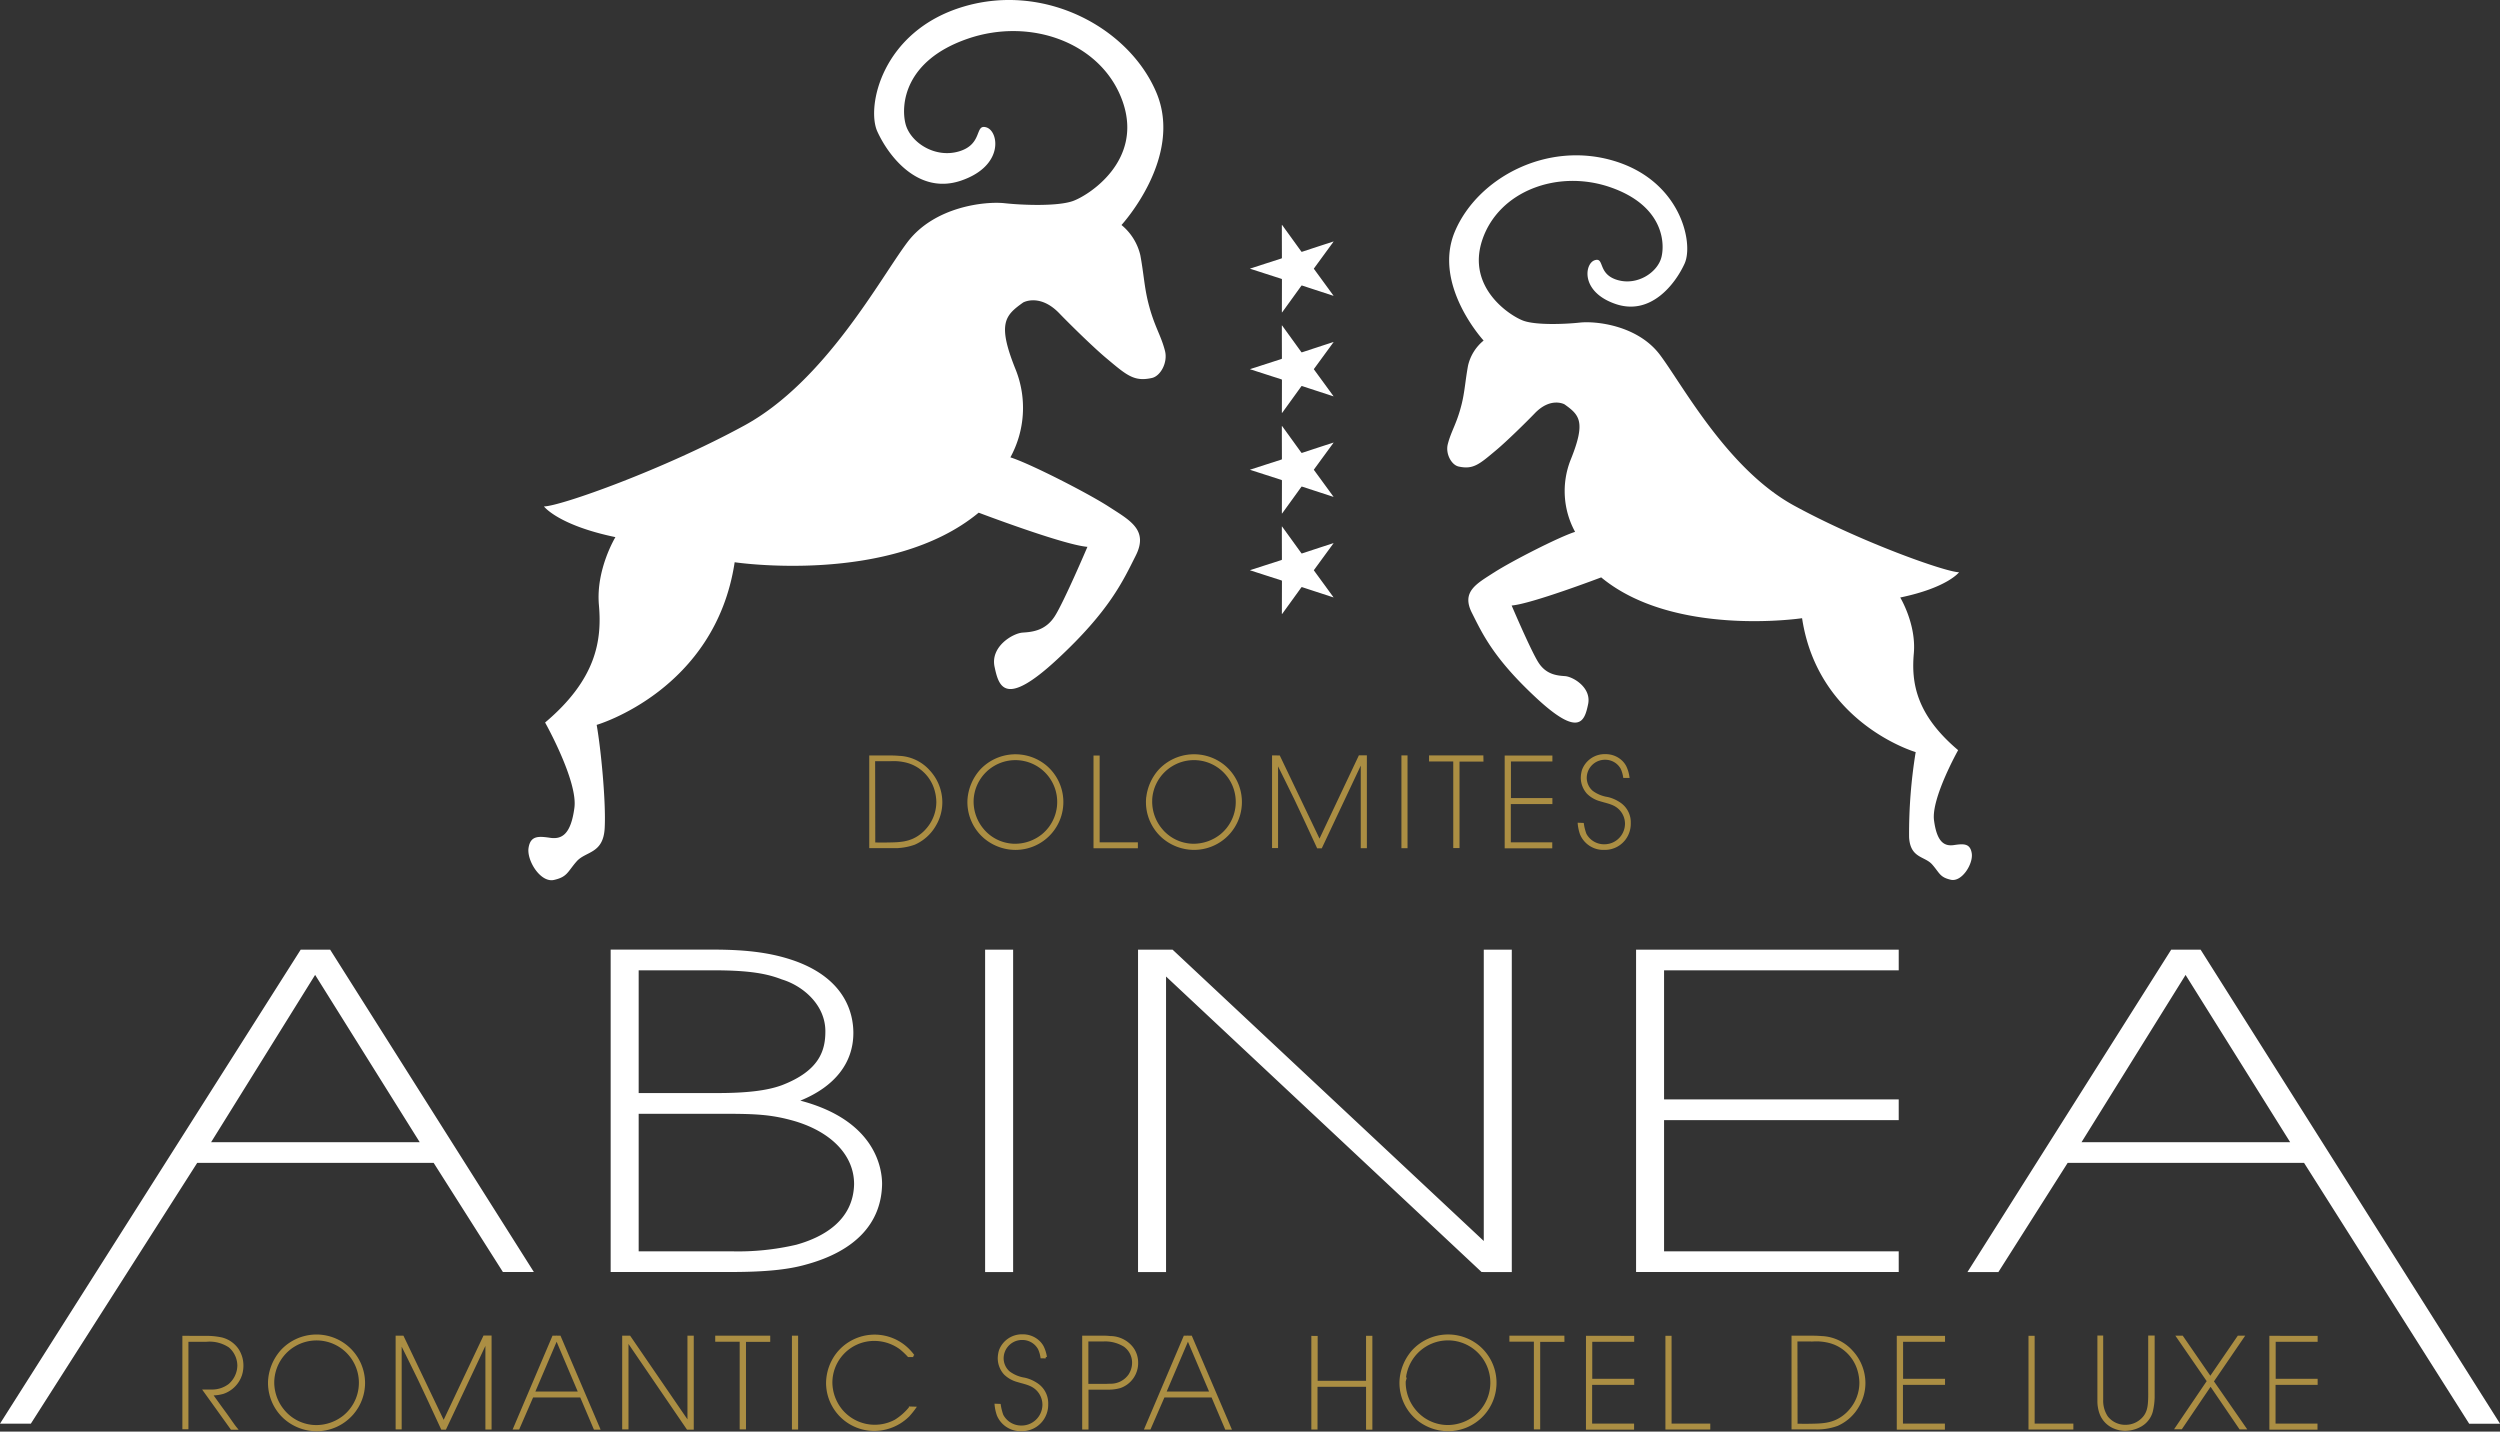
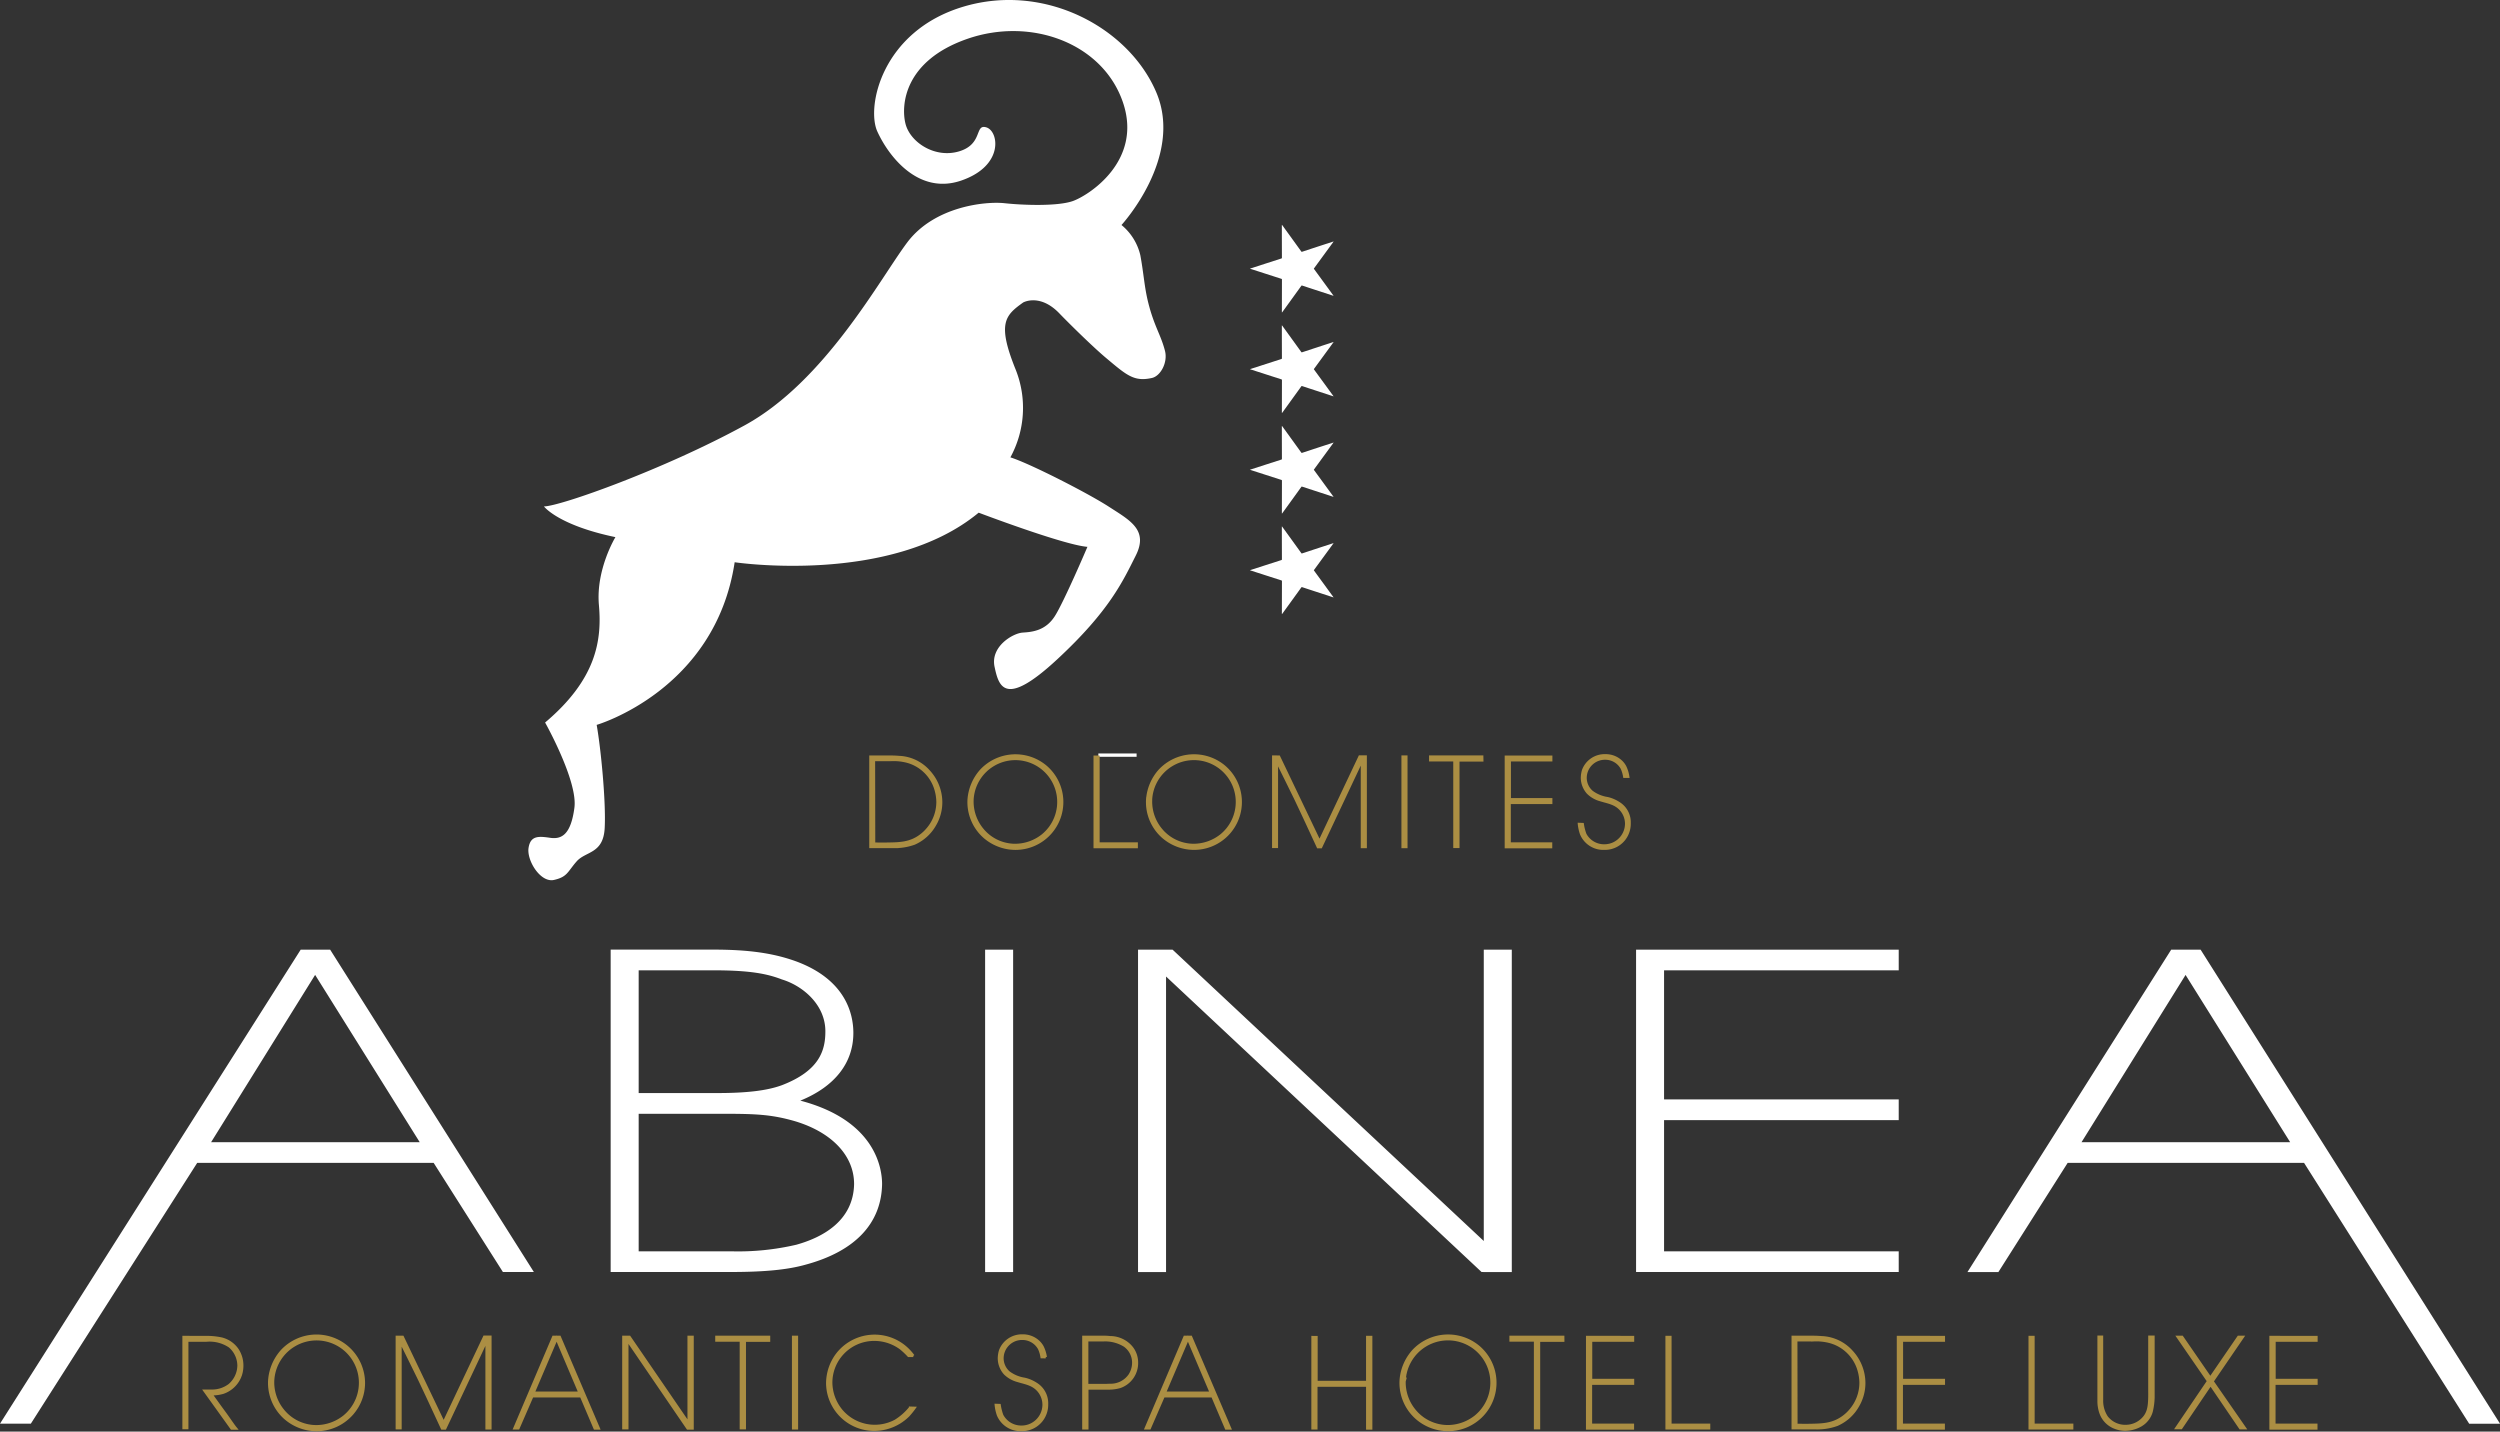
<svg xmlns="http://www.w3.org/2000/svg" id="Gruppe_3" data-name="Gruppe 3" width="490.863" height="281.091" viewBox="0 0 490.863 281.091">
  <rect x="0" y="0" width="490.863" height="281.091" fill="#333333" stroke="none" />
  <defs>
    <clipPath id="clip-path">
      <rect id="Rechteck_3" data-name="Rechteck 3" width="490.863" height="281.091" fill="#fff" />
    </clipPath>
  </defs>
  <g id="Gruppe_2" data-name="Gruppe 2" clip-path="url(#clip-path)">
    <path id="Pfad_1" data-name="Pfad 1" d="M27.877,203.033v17.851h.687V203.7h3.813a7.021,7.021,0,0,1,4.554,1.177,5.025,5.025,0,0,1,1.74,3.736,5.13,5.13,0,0,1-1.816,3.838,5.6,5.6,0,0,1-3.4,1.127H31.993l5.3,7.388h.845c-.23-.279-.46-.586-.665-.891-.282-.383-.538-.764-.794-1.121-.511-.739-1.049-1.453-1.586-2.191-.589-.816-1.2-1.683-1.817-2.524a8.037,8.037,0,0,0,2.354-.305,5.542,5.542,0,0,0,3.452-3.478,5.856,5.856,0,0,0,.281-1.791,5.646,5.646,0,0,0-.892-3.121,5.315,5.315,0,0,0-3.147-2.2,14.183,14.183,0,0,0-2.968-.305ZM44.708,211.5a9.23,9.23,0,0,0,3.016,7.369,9.462,9.462,0,0,0,6.242,2.4A9.291,9.291,0,0,0,61,218.047a9.193,9.193,0,0,0,2.248-5.986,9.287,9.287,0,0,0-16.114-6.294,9.722,9.722,0,0,0-2.428,5.73m.713.23a8.56,8.56,0,1,1,14.02,6.857,8.819,8.819,0,0,1-5.5,1.97,8.45,8.45,0,0,1-6.626-3.223,8.691,8.691,0,0,1-1.894-5.6M69.749,203V220.91h.688V203.848c1.227,2.452,2.43,4.9,3.632,7.356,1.535,3.218,3.045,6.488,4.554,9.757h.589l8.162-17.317v17.292h.713V202.979H86.913L78.93,219.862,70.872,203Zm30.72,0-7.622,17.93h.741l2.737-6.291h9.592l2.685,6.317h.768L101.7,203Zm.639.307,4.527,10.67h-9.08ZM114.231,203V220.91h.739V203.567l11.873,17.393h.943V203h-.739V219.99L115.406,203Zm28.569,0h-10.3v.688H137.3V220.91h.739V203.72H142.8Zm4.761,17.927h.713V203h-.713Zm23.581-14.22a10.4,10.4,0,0,0-1.535-1.663,9.3,9.3,0,0,0-13.352,1.279,9.532,9.532,0,0,0-1.992,5.731,9.209,9.209,0,0,0,9.18,9.155,9.523,9.523,0,0,0,6.753-2.811,16.1,16.1,0,0,0,1.176-1.459l-.843-.025a11.447,11.447,0,0,1-2.891,2.558,8.575,8.575,0,0,1-10.615-2.022,8.76,8.76,0,0,1-2.02-5.5,8.454,8.454,0,0,1,8.441-8.417,8.745,8.745,0,0,1,5.27,1.74,15.151,15.151,0,0,1,1.509,1.433Zm25.988.255a6.789,6.789,0,0,0-.612-1.995,3.861,3.861,0,0,0-.9-1.127,4.439,4.439,0,0,0-2.994-1.1,4.544,4.544,0,0,0-4.425,2.965,5.755,5.755,0,0,0-.229,1.484,4.555,4.555,0,0,0,1.149,2.994,5.645,5.645,0,0,0,2.533,1.432c1.407.436,2.764.614,3.839,1.689a4.288,4.288,0,0,1,1.253,3.019,4.374,4.374,0,0,1-2.738,4.016,4.323,4.323,0,0,1-1.612.307,4.233,4.233,0,0,1-3.813-2.251,10.117,10.117,0,0,1-.508-2l-.717-.026a8.5,8.5,0,0,0,.436,1.97,4.757,4.757,0,0,0,4.55,2.914,4.884,4.884,0,0,0,4.707-3.144,5.011,5.011,0,0,0,.331-1.918,4.473,4.473,0,0,0-2.146-3.992,7.083,7.083,0,0,0-2.226-.947,6.924,6.924,0,0,1-3.1-1.279,3.683,3.683,0,0,1-1.279-2.789,3.864,3.864,0,0,1,3.915-3.836,3.762,3.762,0,0,1,3.327,1.97,6.341,6.341,0,0,1,.485,1.636Zm7.421-3.962v17.927h.739v-7.827h4.042a8.059,8.059,0,0,0,2.406-.305,4.934,4.934,0,0,0,3.3-4.744,4.755,4.755,0,0,0-.969-2.909,5.479,5.479,0,0,0-4.248-2.066,13.154,13.154,0,0,0-1.407-.076Zm.713.636h3.249a7.264,7.264,0,0,1,4.12,1.072,4.107,4.107,0,0,1,1.715,3.342,4.462,4.462,0,0,1-.742,2.474,4.519,4.519,0,0,1-3.787,1.913c-.281,0-.563.026-.819.026h-3.736Zm19.16-.639-7.622,17.93h.741l2.737-6.291h9.592l2.687,6.317h.767L225.651,203Zm.639.307,4.528,10.67H220.51Zm24.481-.256v17.881h.713v-8.391h10.03v8.415h.74V203.029h-.74v8.829h-10v-8.8Zm17.317,8.442a9.223,9.223,0,0,0,3.015,7.369,9.462,9.462,0,0,0,6.242,2.4,9.257,9.257,0,0,0,6.012-16.32,9.347,9.347,0,0,0-12.843.819,9.718,9.718,0,0,0-2.427,5.73m.713.23a8.56,8.56,0,1,1,14.02,6.857,8.822,8.822,0,0,1-5.5,1.97,8.449,8.449,0,0,1-6.625-3.223,8.683,8.683,0,0,1-1.894-5.6m31.156-8.721h-10.3v.688h4.808V220.91h.739V203.72h4.759Zm4.735.026V220.96h8.949v-.687h-8.237v-8.113h8.261v-.687H304.2V203.7h8.235v-.662Zm15.6,0v17.907h8.309v-.662h-7.6V203.029Zm24.759-.022v17.9h5.293a11.407,11.407,0,0,0,3.4-.662,8.7,8.7,0,0,0,4.068-3.658,8.857,8.857,0,0,0,1.251-4.528,9.127,9.127,0,0,0-2.452-6.192,8.372,8.372,0,0,0-5.962-2.786c-.845-.076-1.715-.076-2.558-.076Zm.662.636h3.351a10.547,10.547,0,0,1,3.481.384,8.108,8.108,0,0,1,5.475,5.577,9.093,9.093,0,0,1,.357,2.379,8.278,8.278,0,0,1-2.02,5.423,7.854,7.854,0,0,1-1.433,1.331c-2,1.458-4.042,1.535-6.448,1.561-.921.025-1.816,0-2.737,0Zm20.006-.611V220.96h8.949v-.687h-8.237v-8.113h8.263v-.687h-8.237V203.7h8.237v-.662Zm25.86,0v17.907h8.31v-.662h-7.6V203.029Zm13.531-.05v12.587a7.1,7.1,0,0,0,.383,2.354,4.748,4.748,0,0,0,2.838,2.89,5.33,5.33,0,0,0,2.022.382,6.3,6.3,0,0,0,3.122-.891,4.551,4.551,0,0,0,2.019-2.686,13.261,13.261,0,0,0,.357-2.661V202.979h-.764V213.7c.026,2.636-.128,3.787-.87,4.862a4.716,4.716,0,0,1-3.838,1.944,4.584,4.584,0,0,1-3.685-1.766,5.757,5.757,0,0,1-.947-3.351V202.979Zm21.51,8.7-6.241,9.208h.921l5.78-8.543,5.832,8.569h.9l-6.369-9.184,5.96-8.722h-.845l-5.524,8.057L420.255,203h-.843Zm12.254-8.643V220.96H446.6v-.687h-8.237v-8.113h8.263v-.687h-8.237V203.7h8.237v-.662Z" transform="translate(8.181 59.5)" fill="#fff" />
    <path id="Pfad_2" data-name="Pfad 2" d="M27.877,203.033v17.851h.687V203.7h3.813a7.021,7.021,0,0,1,4.554,1.177,5.025,5.025,0,0,1,1.74,3.736,5.13,5.13,0,0,1-1.816,3.838,5.6,5.6,0,0,1-3.4,1.127H31.993l5.3,7.388h.845c-.23-.279-.46-.586-.665-.891-.282-.383-.538-.764-.794-1.121-.511-.739-1.049-1.453-1.586-2.191-.589-.816-1.2-1.683-1.817-2.524a8.037,8.037,0,0,0,2.354-.305,5.542,5.542,0,0,0,3.452-3.478,5.856,5.856,0,0,0,.281-1.791,5.646,5.646,0,0,0-.892-3.121,5.315,5.315,0,0,0-3.147-2.2,14.183,14.183,0,0,0-2.968-.305ZM44.708,211.5a9.23,9.23,0,0,0,3.016,7.369,9.462,9.462,0,0,0,6.242,2.4A9.291,9.291,0,0,0,61,218.047a9.193,9.193,0,0,0,2.248-5.986,9.287,9.287,0,0,0-16.114-6.294A9.722,9.722,0,0,0,44.708,211.5Zm.713.23a8.56,8.56,0,1,1,14.02,6.857,8.819,8.819,0,0,1-5.5,1.97,8.45,8.45,0,0,1-6.626-3.223A8.691,8.691,0,0,1,45.42,211.728ZM69.749,203V220.91h.688V203.848c1.227,2.452,2.43,4.9,3.632,7.356,1.535,3.218,3.045,6.488,4.554,9.757h.589l8.162-17.317v17.292h.713V202.979H86.913L78.93,219.862,70.872,203Zm30.72,0-7.622,17.93h.741l2.737-6.291h9.592l2.685,6.317h.768L101.7,203Zm.639.307,4.527,10.67h-9.08ZM114.231,203V220.91h.739V203.567l11.873,17.393h.943V203h-.739V219.99L115.406,203Zm28.569,0h-10.3v.688H137.3V220.91h.739V203.72H142.8Zm4.761,17.927h.713V203h-.713Zm23.581-14.22a10.4,10.4,0,0,0-1.535-1.663,9.3,9.3,0,0,0-13.352,1.279,9.532,9.532,0,0,0-1.992,5.731,9.209,9.209,0,0,0,9.18,9.155,9.523,9.523,0,0,0,6.753-2.811,16.1,16.1,0,0,0,1.176-1.459l-.843-.025a11.447,11.447,0,0,1-2.891,2.558,8.575,8.575,0,0,1-10.615-2.022,8.76,8.76,0,0,1-2.02-5.5,8.454,8.454,0,0,1,8.441-8.417,8.745,8.745,0,0,1,5.27,1.74,15.151,15.151,0,0,1,1.509,1.433Zm25.988.255a6.789,6.789,0,0,0-.612-1.995,3.861,3.861,0,0,0-.9-1.127,4.439,4.439,0,0,0-2.994-1.1,4.544,4.544,0,0,0-4.425,2.965,5.755,5.755,0,0,0-.229,1.484,4.555,4.555,0,0,0,1.149,2.994,5.645,5.645,0,0,0,2.533,1.432c1.407.436,2.764.614,3.839,1.689a4.288,4.288,0,0,1,1.253,3.019,4.374,4.374,0,0,1-2.738,4.016,4.323,4.323,0,0,1-1.612.307,4.233,4.233,0,0,1-3.813-2.251,10.117,10.117,0,0,1-.508-2l-.717-.026a8.5,8.5,0,0,0,.436,1.97,4.757,4.757,0,0,0,4.55,2.914,4.884,4.884,0,0,0,4.707-3.144,5.011,5.011,0,0,0,.331-1.918,4.473,4.473,0,0,0-2.146-3.992,7.083,7.083,0,0,0-2.226-.947,6.924,6.924,0,0,1-3.1-1.279,3.683,3.683,0,0,1-1.279-2.789,3.864,3.864,0,0,1,3.915-3.836,3.762,3.762,0,0,1,3.327,1.97,6.341,6.341,0,0,1,.485,1.636Zm7.421-3.962v17.927h.739v-7.827h4.042a8.059,8.059,0,0,0,2.406-.305,4.934,4.934,0,0,0,3.3-4.744,4.755,4.755,0,0,0-.969-2.909,5.479,5.479,0,0,0-4.248-2.066,13.154,13.154,0,0,0-1.407-.076Zm.713.636h3.249a7.264,7.264,0,0,1,4.12,1.072,4.107,4.107,0,0,1,1.715,3.342,4.462,4.462,0,0,1-.742,2.474,4.519,4.519,0,0,1-3.787,1.913c-.281,0-.563.026-.819.026h-3.736Zm19.16-.639-7.622,17.93h.741l2.737-6.291h9.592l2.687,6.317h.767L225.651,203Zm.639.307,4.528,10.67H220.51Zm24.481-.256v17.881h.713v-8.391h10.03v8.415h.74V203.029h-.74v8.829h-10v-8.8Zm17.317,8.442a9.223,9.223,0,0,0,3.015,7.369,9.462,9.462,0,0,0,6.242,2.4,9.257,9.257,0,0,0,6.012-16.32,9.347,9.347,0,0,0-12.843.819A9.718,9.718,0,0,0,266.861,211.5Zm.713.23a8.56,8.56,0,1,1,14.02,6.857,8.822,8.822,0,0,1-5.5,1.97,8.449,8.449,0,0,1-6.625-3.223A8.683,8.683,0,0,1,267.573,211.728Zm31.156-8.721h-10.3v.688h4.808V220.91h.739V203.72h4.759Zm4.735.026V220.96h8.949v-.687h-8.237v-8.113h8.261v-.687H304.2V203.7h8.235v-.662Zm15.6,0v17.907h8.309v-.662h-7.6V203.029Zm24.759-.022v17.9h5.293a11.407,11.407,0,0,0,3.4-.662,8.7,8.7,0,0,0,4.068-3.658,8.857,8.857,0,0,0,1.251-4.528,9.127,9.127,0,0,0-2.452-6.192,8.372,8.372,0,0,0-5.962-2.786c-.845-.076-1.715-.076-2.558-.076Zm.662.636h3.351a10.547,10.547,0,0,1,3.481.384,8.108,8.108,0,0,1,5.475,5.577,9.093,9.093,0,0,1,.357,2.379,8.278,8.278,0,0,1-2.02,5.423,7.854,7.854,0,0,1-1.433,1.331c-2,1.458-4.042,1.535-6.448,1.561-.921.025-1.816,0-2.737,0Zm20.006-.611V220.96h8.949v-.687h-8.237v-8.113h8.263v-.687h-8.237V203.7h8.237v-.662Zm25.86,0v17.907h8.31v-.662h-7.6V203.029Zm13.531-.05v12.587a7.1,7.1,0,0,0,.383,2.354,4.748,4.748,0,0,0,2.838,2.89,5.33,5.33,0,0,0,2.022.382,6.3,6.3,0,0,0,3.122-.891,4.551,4.551,0,0,0,2.019-2.686,13.261,13.261,0,0,0,.357-2.661V202.979h-.764V213.7c.026,2.636-.128,3.787-.87,4.862a4.716,4.716,0,0,1-3.838,1.944,4.584,4.584,0,0,1-3.685-1.766,5.757,5.757,0,0,1-.947-3.351V202.979Zm21.51,8.7-6.241,9.208h.921l5.78-8.543,5.832,8.569h.9l-6.369-9.184,5.96-8.722h-.845l-5.524,8.057L420.255,203h-.843Zm12.254-8.643V220.96H446.6v-.687h-8.237v-8.113h8.263v-.687h-8.237V203.7h8.237v-.662Z" transform="translate(8.181 59.5)" fill="#ab8e43" stroke="#ab8e43" stroke-width="0.5" />
-     <path id="Pfad_3" data-name="Pfad 3" d="M132.144,114.926v17.693h5.231a11.293,11.293,0,0,0,3.364-.654,8.615,8.615,0,0,0,4.02-3.617,8.756,8.756,0,0,0,1.235-4.475,9.02,9.02,0,0,0-2.424-6.118A8.276,8.276,0,0,0,137.679,115c-.834-.075-1.694-.075-2.529-.075Zm.654.629h3.313a10.439,10.439,0,0,1,3.439.379,8.015,8.015,0,0,1,5.411,5.513,8.988,8.988,0,0,1,.354,2.352,8.184,8.184,0,0,1-2,5.36,7.8,7.8,0,0,1-1.416,1.314c-1.973,1.442-4,1.517-6.373,1.543-.909.025-1.8,0-2.7,0Zm18.634,7.762a9.124,9.124,0,0,0,2.98,7.282,9.356,9.356,0,0,0,6.17,2.374,9.149,9.149,0,0,0,5.942-16.128,9.238,9.238,0,0,0-12.693.81,9.613,9.613,0,0,0-2.4,5.663m.7.228a8.46,8.46,0,1,1,13.856,6.776,8.719,8.719,0,0,1-5.436,1.947,8.349,8.349,0,0,1-6.548-3.186,8.582,8.582,0,0,1-1.872-5.537m24.044-8.6v17.7h8.212v-.654h-7.509V114.948Zm10.313,8.369a9.124,9.124,0,0,0,2.98,7.282,9.356,9.356,0,0,0,6.17,2.374,9.149,9.149,0,0,0,5.942-16.128,9.238,9.238,0,0,0-12.693.81,9.613,9.613,0,0,0-2.4,5.663m.7.228a8.46,8.46,0,1,1,13.856,6.776,8.719,8.719,0,0,1-5.436,1.947,8.349,8.349,0,0,1-6.548-3.186,8.582,8.582,0,0,1-1.872-5.537m24.044-8.621v17.695h.679V115.757c1.213,2.424,2.4,4.847,3.591,7.271,1.516,3.181,3.009,6.412,4.5,9.641h.582l8.065-17.114v17.089h.7V114.9h-1.159l-7.889,16.686-7.965-16.66Zm25.4,17.72h.7v-17.72h-.7Zm15.594-17.718H242.058v.679h4.752v17.013h.73V115.631h4.7Zm4.68.025v17.718h8.845v-.679h-8.14v-8.017h8.166v-.679h-8.14v-7.688h8.14v-.654Zm23.989,3.891a6.688,6.688,0,0,0-.605-1.971,3.763,3.763,0,0,0-.885-1.112,4.382,4.382,0,0,0-2.959-1.084,4.486,4.486,0,0,0-4.372,2.93,5.647,5.647,0,0,0-.226,1.465A4.492,4.492,0,0,0,273,122.027a5.583,5.583,0,0,0,2.5,1.416c1.39.429,2.73.607,3.792,1.669a4.233,4.233,0,0,1,1.239,2.984,4.323,4.323,0,0,1-2.706,3.97,4.28,4.28,0,0,1-1.592.3,4.182,4.182,0,0,1-3.768-2.225,9.962,9.962,0,0,1-.5-1.971l-.708-.026a8.314,8.314,0,0,0,.429,1.947,4.7,4.7,0,0,0,4.5,2.879,4.825,4.825,0,0,0,4.653-3.107,4.974,4.974,0,0,0,.326-1.9,4.418,4.418,0,0,0-2.12-3.944,6.986,6.986,0,0,0-2.2-.936,6.849,6.849,0,0,1-3.06-1.264,3.644,3.644,0,0,1-1.265-2.756,3.821,3.821,0,0,1,3.87-3.792,3.72,3.72,0,0,1,3.288,1.947,6.357,6.357,0,0,1,.48,1.618Z" transform="translate(38.779 33.652)" fill="#fff" />
+     <path id="Pfad_3" data-name="Pfad 3" d="M132.144,114.926v17.693h5.231a11.293,11.293,0,0,0,3.364-.654,8.615,8.615,0,0,0,4.02-3.617,8.756,8.756,0,0,0,1.235-4.475,9.02,9.02,0,0,0-2.424-6.118A8.276,8.276,0,0,0,137.679,115c-.834-.075-1.694-.075-2.529-.075Zm.654.629h3.313a10.439,10.439,0,0,1,3.439.379,8.015,8.015,0,0,1,5.411,5.513,8.988,8.988,0,0,1,.354,2.352,8.184,8.184,0,0,1-2,5.36,7.8,7.8,0,0,1-1.416,1.314c-1.973,1.442-4,1.517-6.373,1.543-.909.025-1.8,0-2.7,0Zm18.634,7.762a9.124,9.124,0,0,0,2.98,7.282,9.356,9.356,0,0,0,6.17,2.374,9.149,9.149,0,0,0,5.942-16.128,9.238,9.238,0,0,0-12.693.81,9.613,9.613,0,0,0-2.4,5.663m.7.228a8.46,8.46,0,1,1,13.856,6.776,8.719,8.719,0,0,1-5.436,1.947,8.349,8.349,0,0,1-6.548-3.186,8.582,8.582,0,0,1-1.872-5.537m24.044-8.6h8.212v-.654h-7.509V114.948Zm10.313,8.369a9.124,9.124,0,0,0,2.98,7.282,9.356,9.356,0,0,0,6.17,2.374,9.149,9.149,0,0,0,5.942-16.128,9.238,9.238,0,0,0-12.693.81,9.613,9.613,0,0,0-2.4,5.663m.7.228a8.46,8.46,0,1,1,13.856,6.776,8.719,8.719,0,0,1-5.436,1.947,8.349,8.349,0,0,1-6.548-3.186,8.582,8.582,0,0,1-1.872-5.537m24.044-8.621v17.695h.679V115.757c1.213,2.424,2.4,4.847,3.591,7.271,1.516,3.181,3.009,6.412,4.5,9.641h.582l8.065-17.114v17.089h.7V114.9h-1.159l-7.889,16.686-7.965-16.66Zm25.4,17.72h.7v-17.72h-.7Zm15.594-17.718H242.058v.679h4.752v17.013h.73V115.631h4.7Zm4.68.025v17.718h8.845v-.679h-8.14v-8.017h8.166v-.679h-8.14v-7.688h8.14v-.654Zm23.989,3.891a6.688,6.688,0,0,0-.605-1.971,3.763,3.763,0,0,0-.885-1.112,4.382,4.382,0,0,0-2.959-1.084,4.486,4.486,0,0,0-4.372,2.93,5.647,5.647,0,0,0-.226,1.465A4.492,4.492,0,0,0,273,122.027a5.583,5.583,0,0,0,2.5,1.416c1.39.429,2.73.607,3.792,1.669a4.233,4.233,0,0,1,1.239,2.984,4.323,4.323,0,0,1-2.706,3.97,4.28,4.28,0,0,1-1.592.3,4.182,4.182,0,0,1-3.768-2.225,9.962,9.962,0,0,1-.5-1.971l-.708-.026a8.314,8.314,0,0,0,.429,1.947,4.7,4.7,0,0,0,4.5,2.879,4.825,4.825,0,0,0,4.653-3.107,4.974,4.974,0,0,0,.326-1.9,4.418,4.418,0,0,0-2.12-3.944,6.986,6.986,0,0,0-2.2-.936,6.849,6.849,0,0,1-3.06-1.264,3.644,3.644,0,0,1-1.265-2.756,3.821,3.821,0,0,1,3.87-3.792,3.72,3.72,0,0,1,3.288,1.947,6.357,6.357,0,0,1,.48,1.618Z" transform="translate(38.779 33.652)" fill="#fff" />
    <path id="Pfad_4" data-name="Pfad 4" d="M132.144,114.926v17.693h5.231a11.293,11.293,0,0,0,3.364-.654,8.615,8.615,0,0,0,4.02-3.617,8.756,8.756,0,0,0,1.235-4.475,9.02,9.02,0,0,0-2.424-6.118A8.276,8.276,0,0,0,137.679,115c-.834-.075-1.694-.075-2.529-.075Zm.654.629h3.313a10.439,10.439,0,0,1,3.439.379,8.015,8.015,0,0,1,5.411,5.513,8.988,8.988,0,0,1,.354,2.352,8.184,8.184,0,0,1-2,5.36,7.8,7.8,0,0,1-1.416,1.314c-1.973,1.442-4,1.517-6.373,1.543-.909.025-1.8,0-2.7,0Zm18.634,7.762a9.124,9.124,0,0,0,2.98,7.282,9.356,9.356,0,0,0,6.17,2.374,9.149,9.149,0,0,0,5.942-16.128,9.238,9.238,0,0,0-12.693.81A9.613,9.613,0,0,0,151.432,123.317Zm.7.228a8.46,8.46,0,1,1,13.856,6.776,8.719,8.719,0,0,1-5.436,1.947,8.349,8.349,0,0,1-6.548-3.186A8.582,8.582,0,0,1,152.137,123.545Zm24.044-8.6v17.7h8.212v-.654h-7.509V114.948Zm10.313,8.369a9.124,9.124,0,0,0,2.98,7.282,9.356,9.356,0,0,0,6.17,2.374,9.149,9.149,0,0,0,5.942-16.128,9.238,9.238,0,0,0-12.693.81A9.613,9.613,0,0,0,186.494,123.317Zm.7.228a8.46,8.46,0,1,1,13.856,6.776,8.719,8.719,0,0,1-5.436,1.947,8.349,8.349,0,0,1-6.548-3.186A8.582,8.582,0,0,1,187.2,123.545Zm24.044-8.621v17.695h.679V115.757c1.213,2.424,2.4,4.847,3.591,7.271,1.516,3.181,3.009,6.412,4.5,9.641h.582l8.065-17.114v17.089h.7V114.9h-1.159l-7.889,16.686-7.965-16.66Zm25.4,17.72h.7v-17.72h-.7Zm15.594-17.718H242.058v.679h4.752v17.013h.73V115.631h4.7Zm4.68.025v17.718h8.845v-.679h-8.14v-8.017h8.166v-.679h-8.14v-7.688h8.14v-.654Zm23.989,3.891a6.688,6.688,0,0,0-.605-1.971,3.763,3.763,0,0,0-.885-1.112,4.382,4.382,0,0,0-2.959-1.084,4.486,4.486,0,0,0-4.372,2.93,5.647,5.647,0,0,0-.226,1.465A4.492,4.492,0,0,0,273,122.027a5.583,5.583,0,0,0,2.5,1.416c1.39.429,2.73.607,3.792,1.669a4.233,4.233,0,0,1,1.239,2.984,4.323,4.323,0,0,1-2.706,3.97,4.28,4.28,0,0,1-1.592.3,4.182,4.182,0,0,1-3.768-2.225,9.962,9.962,0,0,1-.5-1.971l-.708-.026a8.314,8.314,0,0,0,.429,1.947,4.7,4.7,0,0,0,4.5,2.879,4.825,4.825,0,0,0,4.653-3.107,4.974,4.974,0,0,0,.326-1.9,4.418,4.418,0,0,0-2.12-3.944,6.986,6.986,0,0,0-2.2-.936,6.849,6.849,0,0,1-3.06-1.264,3.644,3.644,0,0,1-1.265-2.756,3.821,3.821,0,0,1,3.87-3.792,3.72,3.72,0,0,1,3.288,1.947,6.357,6.357,0,0,1,.48,1.618Z" transform="translate(38.779 33.652)" fill="#ab8e43" stroke="#ab8e43" stroke-width="0.5" />
    <path id="Pfad_5" data-name="Pfad 5" d="M174.847,89.8a20.281,20.281,0,0,0,1.088-17.106c-3.742-9.212-2.139-10.762,1.433-13.308,0,0,3.271-1.839,7.108,2.157,1.868,1.947,6.6,6.6,9.127,8.718,4.046,3.388,5.484,4.741,9.034,3.952,1.693-.376,3.156-3.041,2.561-5.338-.825-3.191-2.124-4.813-3.287-9.462-.776-3.107-.876-5.687-1.55-9.3a10.856,10.856,0,0,0-3.7-5.934s12.234-13.27,6.849-26.01S181.591-3.478,165.592,1.318s-19.067,19.666-16.869,24.5,8.054,12.534,16.488,9.63,7.355-9.653,4.953-10.427-.617,3.274-5.392,4.7-9.63-1.811-10.527-5.453S154,11.895,166.48,7.6s26.493.887,30.458,12.473-6.844,18.375-9.868,19.416-9.688.808-13.386.409-13.742.589-19.091,7.705-16.1,27.267-31.954,35.928S86.457,99.406,83.264,99.437c0,0,2.762,3.677,14.035,6.025,0,0-3.865,6.35-3.243,13.327s-.526,14.6-10.565,23.074c0,0,6.441,11.472,5.756,16.717s-2.478,6.245-4.724,5.924-3.9-.5-4.281,1.978,2.349,6.884,4.991,6.29,2.655-1.595,4.444-3.635,5.233-1.446,5.513-6.527-.739-15.586-1.573-20.283c0,0,23.3-6.775,27.094-31.933,0,0,30.594,4.594,47.909-9.733,0,0,16.71,6.35,21.355,6.708,0,0-4.567,10.721-6.391,13.592s-4.408,3.12-6.322,3.245-6.36,2.724-5.522,6.707,2.059,8.048,12.311-1.463,12.878-15.326,15.414-20.364-1.132-6.908-5.257-9.582-15.572-8.521-19.362-9.707" transform="translate(23.537 0)" fill="#fff" />
-     <path id="Pfad_6" data-name="Pfad 6" d="M228.848,105.5c-3.4,2.2-6.417,3.739-4.328,7.888s4.25,8.937,12.69,16.766,9.446,4.484,10.136,1.2-2.97-5.418-4.545-5.522-3.7-.308-5.206-2.671-5.26-11.19-5.26-11.19c3.823-.295,17.581-5.523,17.581-5.523,14.255,11.8,39.443,8.013,39.443,8.013,3.125,20.712,22.306,26.291,22.306,26.291a99.63,99.63,0,0,0-1.295,16.7c.23,4.182,3.066,3.693,4.539,5.373s1.482,2.5,3.658,2.992,4.422-3.141,4.109-5.179-1.674-1.891-3.523-1.627-3.324-.559-3.889-4.876S320,140.372,320,140.372c-8.265-6.978-9.211-13.253-8.7-19s-2.67-10.972-2.67-10.972c9.282-1.932,11.554-4.959,11.554-4.959-2.628-.026-19.37-5.967-32.417-13.1s-21.9-23.719-26.306-29.579-12.675-6.674-15.718-6.344-8.532.52-11.022-.336S223.336,49.641,226.6,40.1,241.407,26.3,251.677,29.834s10.813,10.728,10.073,13.726-4.735,5.667-8.667,4.49-2.461-4.512-4.439-3.874-2.865,6.194,4.078,8.585,11.764-3.95,13.572-7.929-.715-16.219-13.888-20.168-26.782,3.38-31.215,13.87,5.639,21.413,5.639,21.413a8.938,8.938,0,0,0-3.049,4.885c-.555,2.975-.636,5.1-1.275,7.656-.957,3.827-2.026,5.162-2.706,7.789-.49,1.892.714,4.086,2.108,4.4,2.922.649,4.107-.464,7.437-3.253,2.079-1.741,5.976-5.575,7.514-7.177,3.159-3.291,5.852-1.776,5.852-1.776,2.941,2.1,4.261,3.372,1.181,10.957a16.694,16.694,0,0,0,.9,14.082c-3.121.978-12.545,5.792-15.941,7.994" transform="translate(64.47 6.919)" fill="#fff" />
    <path id="Pfad_7" data-name="Pfad 7" d="M206.17,83.183c-.194.265-.369.506-.543.746q-1.649,2.258-3.3,4.517a.1.1,0,0,0,0,.149q1.882,2.575,3.759,5.151c.021.027.04.054.079.109-.061-.017-.094-.025-.127-.035l-3.582-1.171c-.819-.268-1.639-.534-2.456-.806a.136.136,0,0,0-.185.057q-1.432,1.989-2.871,3.974c-.283.393-.568.784-.851,1.176a.2.2,0,0,1-.087.072V97q.006-3.159.014-6.316a.16.16,0,0,0-.135-.184q-3.025-.97-6.047-1.948l-.1-.034c.034-.016.052-.027.071-.034q3.042-.984,6.086-1.963a.141.141,0,0,0,.119-.163q-.01-3.163-.014-6.325a.273.273,0,0,1,.023-.129c.022.027.045.054.066.083q1.861,2.569,3.717,5.142A.137.137,0,0,0,200,85.2q2.2-.726,4.4-1.445l1.645-.535c.03-.01.062-.018.122-.034" transform="translate(55.684 23.45)" fill="#fff" />
    <path id="Pfad_8" data-name="Pfad 8" d="M206.17,67.921c-.194.265-.369.506-.543.746q-1.649,2.258-3.3,4.517a.1.1,0,0,0,0,.15q1.882,2.573,3.759,5.149c.021.027.04.054.079.109-.061-.017-.094-.023-.127-.035l-3.582-1.171q-1.228-.4-2.456-.8a.135.135,0,0,0-.185.056q-1.432,1.989-2.871,3.974-.425.59-.851,1.176a.2.2,0,0,1-.087.072v-.116q.006-3.159.014-6.315a.16.16,0,0,0-.135-.185q-3.025-.97-6.047-1.948l-.1-.034c.034-.016.052-.027.071-.034q3.042-.984,6.086-1.963a.141.141,0,0,0,.119-.163q-.01-3.163-.014-6.325a.273.273,0,0,1,.023-.129c.022.027.045.054.066.083q1.861,2.569,3.717,5.142a.137.137,0,0,0,.184.063q2.2-.726,4.4-1.445l1.645-.535c.03-.01.062-.017.122-.034" transform="translate(55.684 18.971)" fill="#fff" />
    <path id="Pfad_9" data-name="Pfad 9" d="M206.17,52.658l-.543.748q-1.649,2.258-3.3,4.515a.1.1,0,0,0,0,.15q1.882,2.573,3.759,5.149c.021.027.04.054.079.109-.061-.016-.094-.023-.127-.034l-3.582-1.171q-1.228-.4-2.456-.806a.136.136,0,0,0-.185.056q-1.432,1.989-2.871,3.975l-.851,1.176a.208.208,0,0,1-.087.072V66.48q.006-3.157.014-6.315a.158.158,0,0,0-.135-.184q-3.025-.97-6.047-1.949l-.1-.032a.452.452,0,0,1,.071-.034q3.042-.984,6.086-1.965a.141.141,0,0,0,.119-.163q-.01-3.163-.014-6.325a.268.268,0,0,1,.023-.128c.022.027.045.053.066.081q1.861,2.571,3.717,5.142a.136.136,0,0,0,.184.063q2.2-.724,4.4-1.444l1.645-.537.122-.034" transform="translate(55.684 14.493)" fill="#fff" />
    <path id="Pfad_10" data-name="Pfad 10" d="M206.17,37.4l-.543.746q-1.649,2.26-3.3,4.517a.1.1,0,0,0,0,.15q1.882,2.573,3.759,5.149c.021.027.04.054.079.109-.061-.016-.094-.023-.127-.034l-3.582-1.171q-1.228-.4-2.456-.806a.136.136,0,0,0-.185.056q-1.432,1.989-2.871,3.975l-.851,1.176a.208.208,0,0,1-.087.072v-.118q.006-3.157.014-6.315a.158.158,0,0,0-.135-.184q-3.025-.97-6.047-1.949l-.1-.032a.677.677,0,0,1,.071-.035q3.042-.982,6.086-1.963a.141.141,0,0,0,.119-.163q-.01-3.163-.014-6.325a.268.268,0,0,1,.023-.128c.022.027.045.053.066.081q1.861,2.571,3.717,5.142a.136.136,0,0,0,.184.063q2.2-.726,4.4-1.443l1.645-.537.122-.034" transform="translate(55.684 10.014)" fill="#fff" />
    <path id="Pfad_11" data-name="Pfad 11" d="M372.805,207.453h-51.57v-63.3h51.57v4.06H326.731v25.348h46.074v4.063H326.731v25.762h46.074Zm-274.059,0-13.6-21.433H38.721L6.056,237.226H0l59.041-93.07h5.783l40,63.294ZM61.874,149.111,41.452,181.955H82.408ZM157.139,173.8c6.743-2.743,10.414-7.39,10.414-13.288,0-3.7-1.463-10.451-11.261-14.065-4.456-1.61-9.313-2.3-16.239-2.3H119.9v63.3h23.581c6.646,0,11.182-.446,14.7-1.442,9.694-2.614,14.885-8.085,15.012-15.835,0-2.959-1.212-12.466-16.052-16.371m-3.675-3.011c-2.843,1.041-6.832,1.524-12.554,1.524H125.4v-24.1h14.654c7.33,0,10.657.708,13.46,1.789,4.116,1.248,8.543,4.967,8.543,10.18,0,3.62-1.022,7.713-8.591,10.609m14.231,19.366c-.132,7.287-6.244,10.513-11.338,11.935a50.1,50.1,0,0,1-12.751,1.295H125.4V176.38H140.91c7.2,0,10.314.057,15.177,1.458,7.268,2.181,11.608,6.792,11.608,12.322m31.227-46h-5.5v63.3h5.5Zm97.91,63.3v-63.3h-5.5v57.2l-61.1-57.2h-6.785v63.3h5.5V149.428L290.9,207.453Zm187.977,29.773-32.415-51.208h-46.42l-13.6,21.433H386.3l40-63.294h5.782l.269.423,58.52,92.647Zm-55.683-88.114L408.7,181.955H449.66Z" transform="translate(0 42.304)" fill="#fff" />
  </g>
</svg>